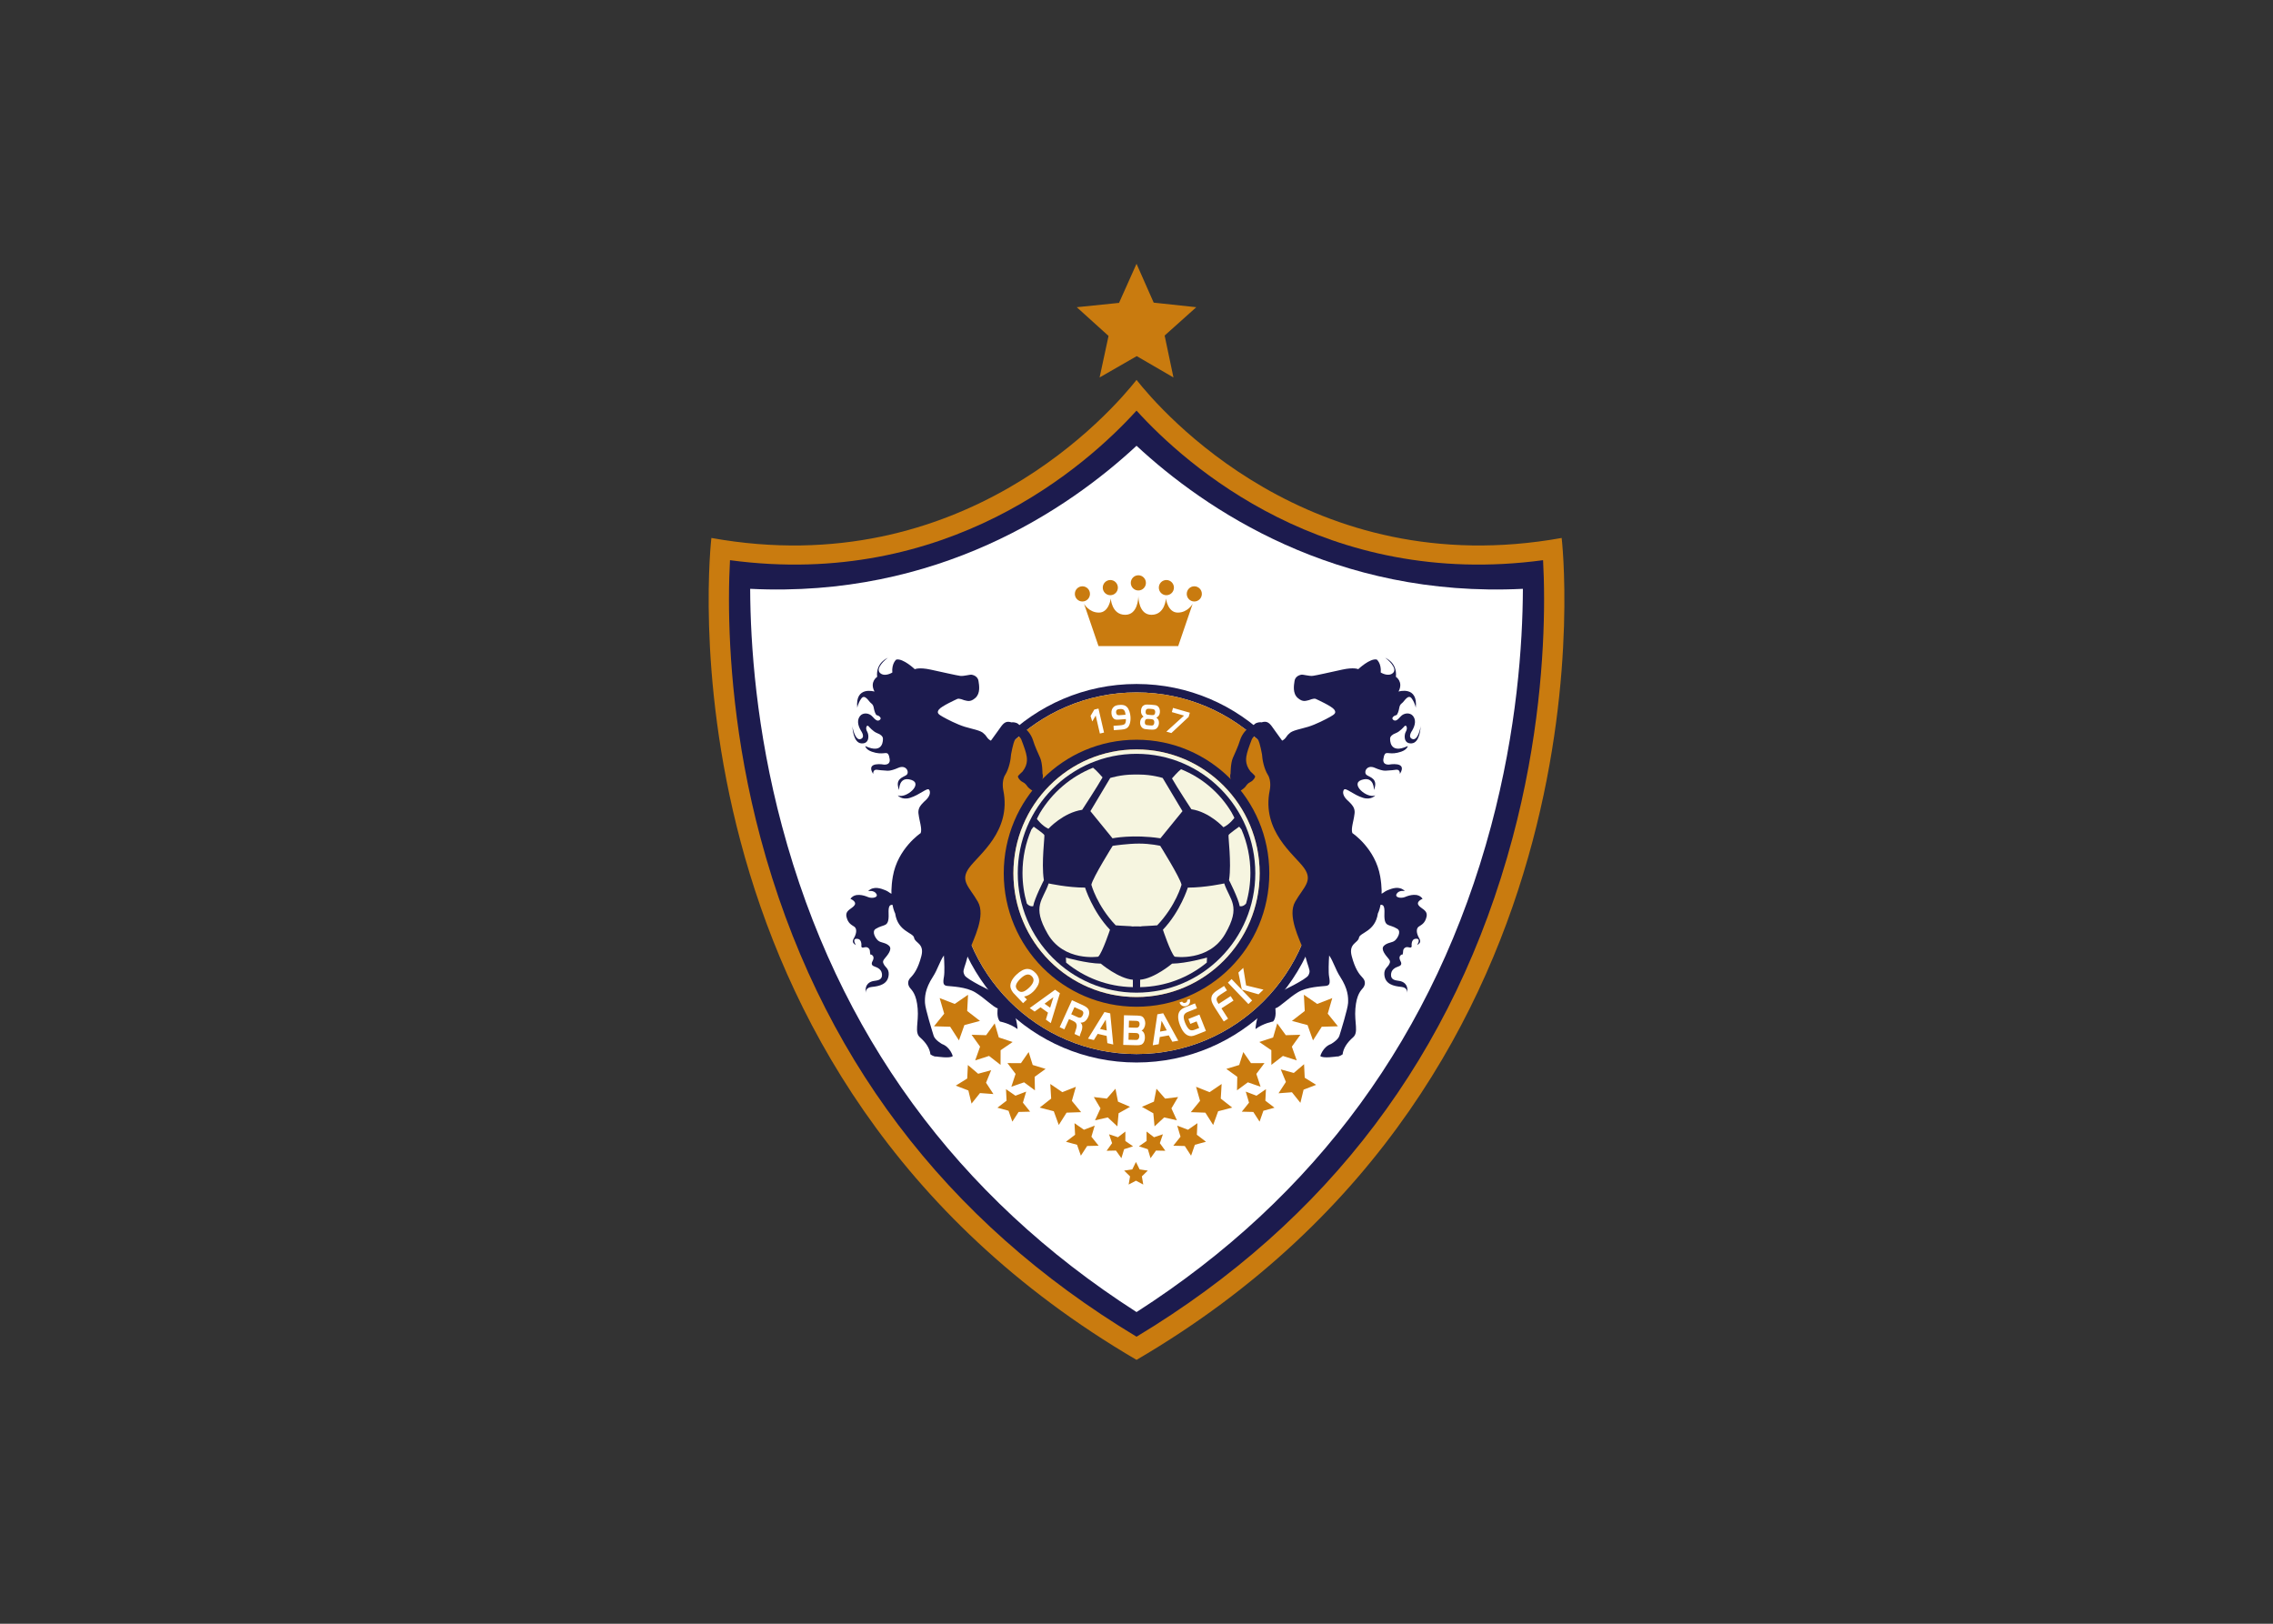
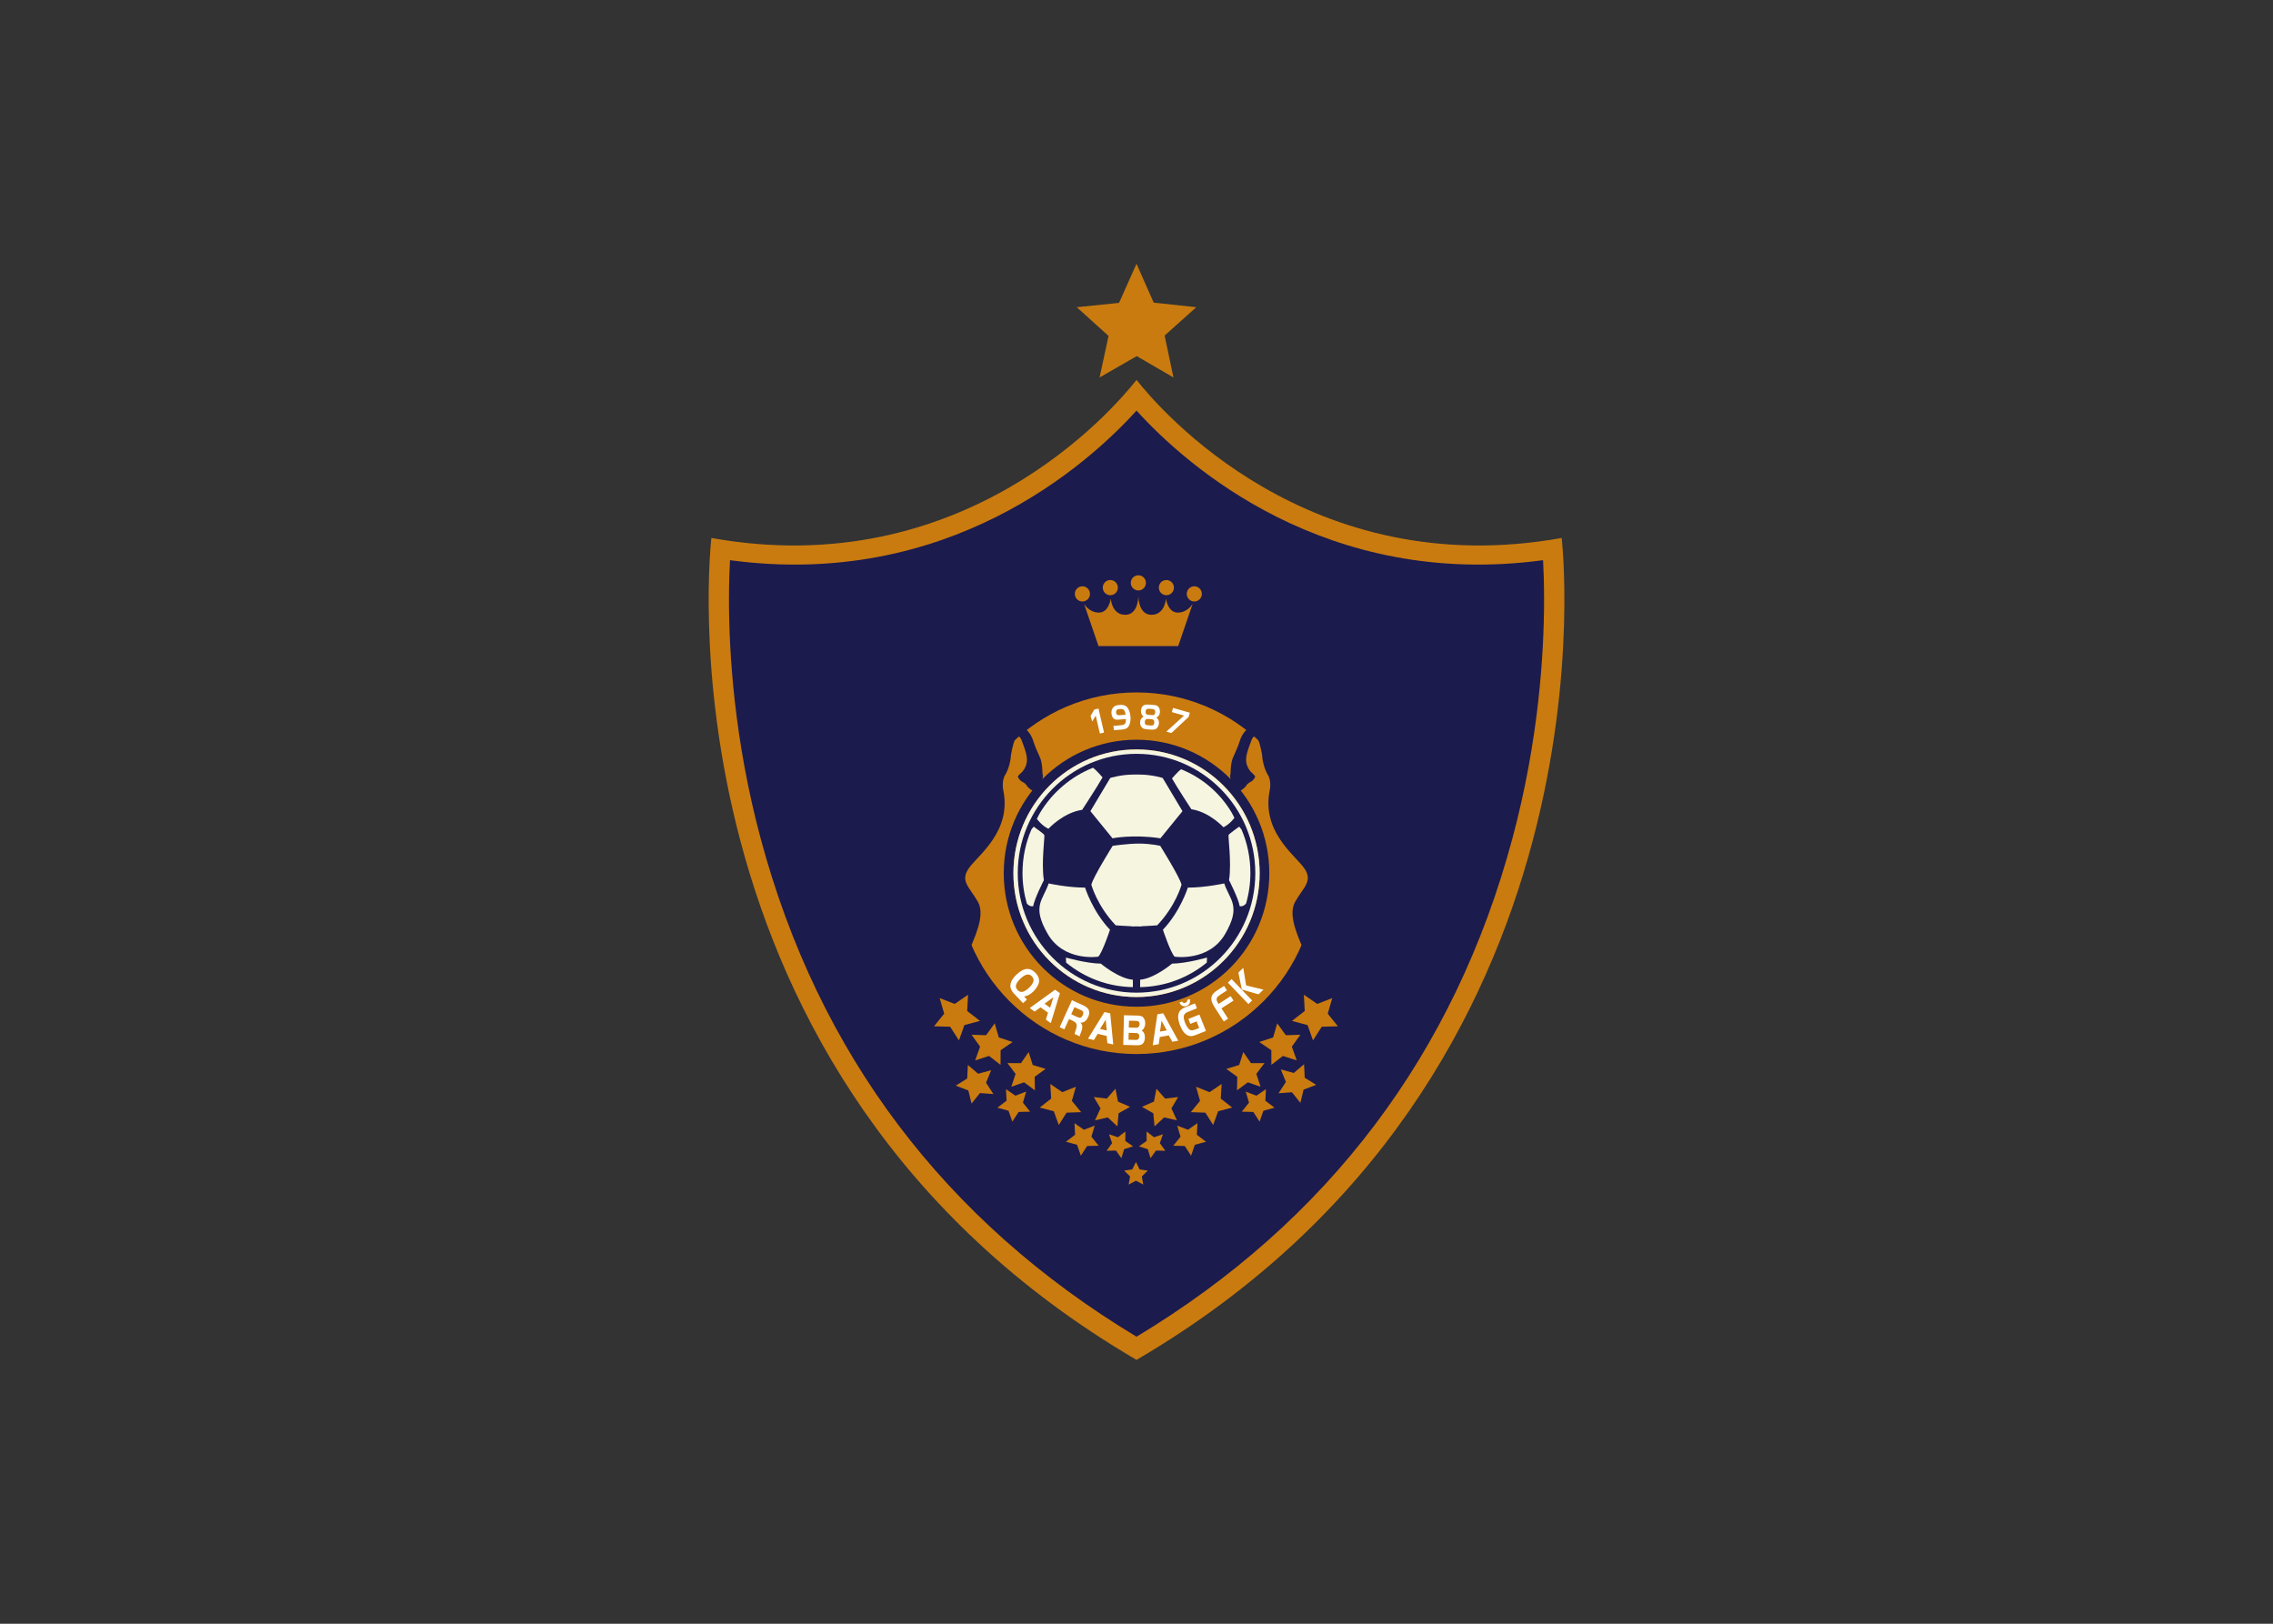
<svg xmlns="http://www.w3.org/2000/svg" clip-rule="evenodd" fill-rule="evenodd" stroke-linejoin="round" stroke-miterlimit="2" viewBox="0 0 560 400">
  <rect x="0" y="0" width="560" height="400" fill="#333333" stroke="none" />
  <g transform="matrix(.418 0 0 -.418 155.594 375.945)">
    <path d="m548.215 582.347c-148.636-26.708-236.359 75.13-250.575 93.143-14.205-18.013-101.94-119.852-250.58-93.143 0 0-37.589-315.866 250.58-484.386 288.176 168.521 250.575 484.386 250.575 484.386" fill="#c97b0f" />
    <path d="m58.025 569.247c-.314-5.814-.601-13.535-.601-23.074 0-31.956 3.152-82.988 18.632-140.778 34.02-127.005 108.623-225.756 221.584-293.78 112.967 68.025 187.57 166.783 221.581 293.78 15.481 57.79 18.629 108.821 18.629 140.778 0 9.54-.279 17.259-.595 23.074-128.081-17.228-210.205 55.745-239.615 88.151-29.398-32.406-111.527-105.38-239.615-88.151" fill="#1c1b4e" />
-     <path d="m69.915 552.368c.136-32.857 3.562-83.085 18.788-139.912 32.738-122.237 103.07-218.431 208.938-286.322 105.872 67.891 176.198 164.084 208.942 286.322 15.219 56.835 18.646 107.054 18.781 139.912-110.449-5.498-187.456 46.937-227.722 84.306-40.271-37.369-117.26-89.804-227.727-84.306" fill="#fff" />
    <path d="m297.638 743.93 10.12-22.9 25.1-2.689-18.651-16.702 5.198-24.701-21.647 12.576-21.887-12.576 5.272 24.474-18.725 16.929 24.906 2.549z" fill="#c97b0f" />
-     <path d="m297.643 496.289c-61.271 0-110.94-49.938-110.94-111.537 0-61.6 49.669-111.533 110.939-111.533 61.274 0 110.934 49.933 110.934 111.533.001 61.6-49.662 111.537-110.934 111.537zm0-218.09c-58.536 0-105.989 47.705-105.989 106.553s47.453 106.558 105.988 106.558c58.53 0 105.984-47.711 105.984-106.558 0-58.848-47.454-106.554-105.983-106.553" fill="#1c1b4e" />
+     <path d="m297.643 496.289zm0-218.09c-58.536 0-105.989 47.705-105.989 106.553s47.453 106.558 105.988 106.558c58.53 0 105.984-47.711 105.984-106.558 0-58.848-47.454-106.554-105.983-106.553" fill="#1c1b4e" />
    <path d="m297.299 214.596 2.154-4.381 4.821-.707-3.492-3.409.825-4.819-4.308 2.279-4.308-2.279.826 4.819-3.482 3.409 4.815.707zm81.665 31.978-5.393 4.131.345 6.8-5.579-3.863-6.33 2.424 1.936-6.523-4.258-5.306 6.779-.166 3.7-5.712 2.251 6.424zm-40.386-20.069-5.383 4.132.338 6.805-5.577-3.866-6.332 2.43 1.94-6.524-4.258-5.317 6.774-.168 3.7-5.707 2.247 6.432zm-29.187 31.255-1.5-7.608-7.086-3.066 6.735-3.793.717-7.725 5.66 5.275 7.528-1.709-3.238 7.047 3.936 6.672-7.649-.916zm38.413 2.791-7.101-4.819-7.978 3.157 2.354-8.292-5.451-6.65 8.577-.298 4.608-7.267 2.932 8.098 8.303 2.163-6.761 5.299zm22.951-1.624-2.498 7.568 4.791 6.366-7.945-.045-4.542 6.55-2.405-7.614-7.591-2.313 6.452-4.659-.155-7.972 6.388 4.723zm32.766 1.117-6.75 4.193-.388 7.975-6.059-5.164-7.663 2.101 3.024-7.392-4.354-6.681 7.91.598 4.976-6.227 1.882 7.758zm-9.322 29.511-8.563-.251-5.073 6.96-2.414-8.28-8.143-2.691 7.087-4.854.023-8.621 6.79 5.263 8.161-2.631-2.881 8.111zm18.813 21.62-8.873-3.444-7.869 5.409.518-9.572-7.558-5.848 9.217-2.459 3.201-9.019 5.162 8.045 9.53.27-5.999 7.422zm-109.455-78.642.016-5.569-4.537-3.158 5.258-1.69 1.596-5.313 3.219 4.508 5.519-.121-3.251 4.483 1.802 5.231-5.241-1.744zm-87.912 14.041 5.393 4.131-.337 6.8 5.575-3.863 6.327 2.424-1.936-6.523 4.258-5.306-6.779-.166-3.701-5.712-2.25 6.424zm40.389-20.069 5.392 4.132-.347 6.805 5.577-3.866 6.332 2.43-1.938-6.524 4.256-5.317-6.777-.168-3.7-5.707-2.248 6.432zm29.186 31.255 1.496-7.608 7.087-3.066-6.734-3.793-.715-7.725-5.658 5.275-7.532-1.709 3.234 7.047-3.935 6.672 7.655-.916zm-38.415 2.791 7.1-4.819 7.985 3.157-2.363-8.292 5.453-6.65-8.572-.298-4.604-7.267-2.939 8.098-8.299 2.163 6.759 5.299zm-22.952-1.624 2.496 7.568-4.786 6.366 7.944-.045 4.542 6.55 2.397-7.614 7.596-2.313-6.446-4.659.151-7.972-6.387 4.723zm-32.761.652 6.748 4.19.391 7.974 6.059-5.16 7.664 2.099-3.017-7.387 4.35-6.681-7.918.588-4.975-6.214-1.88 7.747zm9.323 29.976 8.565-.251 5.062 6.96 2.41-8.28 8.153-2.691-7.086-4.854-.032-8.621-6.784 5.263-8.165-2.631 2.884 8.111zm-18.817 21.62 8.876-3.444 7.864 5.409-.513-9.572 7.551-5.848-9.206-2.459-3.198-9.019-5.181 8.045-9.523.27 6.005 7.422zm109.461-78.642-.021-5.569 4.535-3.158-5.257-1.69-1.598-5.313-3.222 4.508-5.509-.121 3.247 4.483-1.809 5.231 5.242-1.744z" fill="#c97b0f" />
    <path d="m298.716 548.482v-.196zm23.227-10.122c-5.938 0-6.966 8.298-6.966 8.298.001.001-.516-9.598-8.524-9.598-7.405 0-7.729 9.785-7.737 11.226-.006-1.44-.332-11.226-7.745-11.226-8.002 0-8.516 9.598-8.516 9.598 0 .001-1.033-8.298-6.968-8.298-5.942 0-8.785 5.184-8.785 5.184l8.523-24.916h46.975l8.523 24.917s-2.836-5.185-8.78-5.185" fill="#c97b0f" />
    <path d="m303.17 555.872c0-2.471-1.995-4.473-4.454-4.473-2.458 0-4.459 2.002-4.459 4.473 0 2.477 2 4.484 4.459 4.484s4.454-2.007 4.454-4.484" fill="#c97b0f" />
    <path d="m286.647 553.081c0-2.47-1.988-4.473-4.453-4.473-2.456 0-4.455 2.002-4.455 4.472 0 2.475 1.999 4.479 4.455 4.479 2.465.001 4.453-2.005 4.453-4.478" fill="#c97b0f" />
    <path d="m270.196 549.383c0-2.468-1.998-4.477-4.454-4.477-2.461.001-4.455 2.008-4.455 4.477 0 2.478 1.994 4.478 4.455 4.478 2.456 0 4.454-2 4.454-4.478" fill="#c97b0f" />
    <path d="m310.782 553.081c0-2.47 1.997-4.473 4.45-4.473 2.457 0 4.449 2.002 4.449 4.472.001 2.475-1.992 4.479-4.449 4.479-2.453.001-4.45-2.005-4.45-4.478" fill="#c97b0f" />
    <path d="m327.239 549.383c0-2.468 1.99-4.477 4.444-4.477 2.466.001 4.456 2.008 4.456 4.477 0 2.478-1.99 4.478-4.456 4.478-2.454 0-4.444-2-4.444-4.478" fill="#c97b0f" />
    <path d="m297.643 491.31c-58.536 0-105.989-47.711-105.989-106.558 0-58.848 47.453-106.554 105.988-106.554 58.53.001 105.984 47.706 105.984 106.554s-47.454 106.558-105.984 106.558zm0-185.239c-43.225 0-78.265 35.222-78.265 78.681 0 43.455 35.039 78.683 78.264 78.683 43.222 0 78.258-35.229 78.258-78.683 0-43.459-35.037-78.681-78.257-78.681" fill="#c97b0f" />
    <path d="m297.642 486.231c-55.742 0-100.931-45.435-100.931-101.475s45.189-101.47 100.931-101.47c55.738.001 100.927 45.43 100.927 101.47 0 56.041-45.19 101.475-100.927 101.475z" fill="#c97b0f" />
    <path d="m297.643 463.435c-43.225 0-78.265-35.229-78.265-78.683 0-43.459 35.039-78.681 78.264-78.681 43.222 0 78.258 35.222 78.258 78.681 0 43.455-35.037 78.683-78.258 78.683zm0-151.642c-40.083 0-72.572 32.662-72.572 72.959 0 40.296 32.489 72.964 72.571 72.964 40.08.001 72.568-32.668 72.568-72.964 0-40.297-32.489-72.959-72.567-72.959" fill="#1c1b4e" />
    <path d="m439.942 469.405c.02-.064.045-.131.066-.202-.037.045-.061.092-.092.133.006.023.017.049.026.069" fill="#9e3715" />
    <path d="m297.643 311.793c-40.083 0-72.572 32.662-72.572 72.959 0 40.296 32.489 72.964 72.571 72.964 40.08.001 72.568-32.668 72.568-72.964 0-40.297-32.489-72.959-72.567-72.959" fill="#f6f5e0" />
    <path d="m367.643 384.753c0-38.867-31.344-70.381-70.001-70.381-38.658 0-70.001 31.513-70.001 70.38 0 38.868 31.343 70.375 70.001 70.375 38.657 0 70-31.507 70.001-70.374" fill="#1c1b4e" />
    <g fill="#f6f5e0">
      <path d="m295.926 442.911c-7.45 0-13.791-2.016-13.791-2.016l-11.678-19.557 13.018-15.992s12.004 2.461 28.248 0l13.003 15.992-11.674 19.557s-6.34 2.016-13.79 2.016z" />
      <path d="m245.855 378.744s11.117-2.462 21.455-2.462c0 0 4.345-13.968 14.684-24.822 0 0-4.452-13.415-6.897-15.873 0 .001-20.239-3.136-29.8 13.418-9.563 16.54-2.785 19.791.557 29.739" />
      <path d="m236.73 365.345c.781 4.579 6.303 15.322 6.303 15.322l-.076.441c-1.447 9.836.666 25.379.337 26.161-.337.779-6.235 4.915-6.235 4.915s-.558-.443-1.38-1.645c-3.37-7.84-5.248-16.492-5.248-25.588 0-6.266.894-12.331 2.558-18.062 1.822-2.14 3.741-1.544 3.741-1.544" />
      <path d="m245.699 410.954s8.672 9.505 19.904 11.178c0 .001 9.01 13.751 12.007 19.121 0 0-3.832 4.417-5.607 5.69-13.097-5.233-24.078-14.668-31.283-26.659-1.228-2.16-1.805-3.516-1.805-3.516s2.89-4.027 6.784-5.814" />
      <path d="m311.601 400.906s11.568-18.451 12.566-22.918c0 0-3.222-12.189-14.342-23.928 0 0-4.303-.356-9.341-.55v-.115c-.946 0-1.922.007-2.892.033-.965-.025-1.936-.034-2.888-.034v.116c-5.045.194-9.347.55-9.347.55-11.113 11.739-14.344 23.928-14.344 23.928 1.002 4.468 12.567 22.918 12.567 22.918s8.669 1.321 15.539 1.321c6.871 0 12.482-1.321 12.482-1.321" />
      <path d="m349.328 378.744s-11.113-2.462-21.454-2.462c0 0-4.339-13.968-14.681-24.822 0 0 4.45-13.415 6.897-15.873 0 .001 20.234-3.136 29.807 13.418 9.55 16.54 2.775 19.791-.569 29.739" />
      <path d="m358.455 365.345c-.778 4.579-6.311 15.361-6.311 15.361l.083.402c1.448 9.836-.668 25.379-.33 26.161.33.779 6.222 4.915 6.222 4.915.001 0 .567-.443 1.391-1.645 3.369-7.84 5.242-16.492 5.242-25.588 0-6.266-.888-12.331-2.554-18.062-1.823-2.14-3.743-1.544-3.743-1.544" />
      <path d="m348.866 411.857s-8.243 9.024-18.915 10.618c.001 0-8.559 13.064-11.41 18.159 0 0 3.645 4.198 5.336 5.407 12.436-4.971 22.87-13.937 29.712-25.321 1.167-2.046 1.721-3.34 1.721-3.34.001.001-2.749-3.827-6.444-5.523" />
      <path d="m276.596 331.478c-8.445.11-20.573 3.575-20.573 3.575l.11-2.959c10.751-8.842 24.429-14.214 39.346-14.462v4.367c-8.448.666-18.884 9.479-18.883 9.479" />
      <path d="m339.171 335.054s-12.122-3.466-20.581-3.576c0 0-10.386-8.777-18.831-9.475v-4.37c14.9.266 28.554 5.629 39.293 14.461z" />
    </g>
    <path d="m442.102 374.678c-.065 2.399-.301 5.101-.83 8.157-2.84 16.588-16.423 25.588-16.423 25.588-.953 2.608.826 7.264 1.219 10.996l.011-.001c.498 2.664-.486 4.517-1.841 6.062-.795.933-1.724 1.757-2.554 2.534-2.237 2.165-2.82 4.561-1.784 5.98 1.038 1.415 5.536-3.041 11.203-4.782 4.887-1.503 7.245 1.423 7.245 1.423-4.863-2.09-15.127 6.833-7.974 9.14 7.51 2.419 7.19-5.973 7.19-5.973 2.68 6.653-2.232 7.403-4.261 8.832-2.047 1.433-.063 6.413 4.823 4.233 4.892-2.182 6.889-1.631 6.889-1.631 3.737.175 2.907.257 5.742.525 2.359.229 2.1-2.51 2.1-2.51 4.827 7.683-6.512 5.523-6.512 5.523-4.323-.075-3.109 3.754-3.109 3.754.243 1.788.75 2.341.75 2.341 1.057 1.85 3.235-.703 9.613 1.503 3.659 1.266 3.926 3.342 3.926 3.342-10.899-5.085-10.482 3.802-10.399 4.692.086.89 1.084 2.107 3.436 2.96 2.342.861 4.901 3.917 4.901 3.917 1.186 1.439 2.163-1.006.965-2.994-1.201-1.986-1.499-7.391 3.415-6.994 4.6.372 5.206 8.506 5.28 10.378-.166-1.981-1.867-8.806-4.792-7.852-3.164 1.033-.263 4.954-.263 4.954 2.166 3.68 2.183 6.619.5 8.698-1.687 2.081-5.283 1.898-7.277-.373-1.984-2.259-3.111-2.965-4.427-1.888-1.306 1.073.761 2.548 1.712 2.636.942.084 1.707 3.03 1.91 4.272.197 1.245.63 2.217 1.744 2.981 1.112.762 3.54 5.542 5.613 2.645 2.091-2.892 2.385-5.522 2.385-5.522 1.445 13.165-10.153 9.602-10.153 9.602 3.035 5.788-1.562 8.683-1.562 8.683.928 8.586-6.418 11.253-6.418 11.253 1.511-.844 7.532-6.216 4.79-8.902-2.744-2.683-7.308.197-7.308.197.469 5.379-2.322 7.627-2.322 7.627-3.995.912-10.93-5.68-10.93-5.68.001 0-2.421 1.259-9.376-.243-6.959-1.497-15.155-3.398-17.37-3.681-2.22-.284-5.694.897-6.897.667-1.215-.228-3.524-1.146-3.901-3.667-.384-2.525-1.249-7.259 1.87-10.019 3.115-2.756 5.01-1.579 6.639-1.285.001 0 2.869 1.221 3.938.734 1.083-.488 9.408-4.287 10.889-6.254 1.48-1.972.317-2.827-2.3-4.312-2.614-1.478-8.422-4.466-12.887-5.844-4.474-1.367-9.481-2.139-11.14-3.912-.005-.002-.013-.009-.017-.018-.659-.52-1.258-1.157-1.769-1.955-.723-1.124-1.6-1.881-2.533-2.32-2.598 3.442-4.812 6.795-6.153 8.536-1.701 2.205-3.109 3.152-5.993 2.238-.827.159-1.79.056-3.016-.371-1.568-.557-2.795-3.171-4.929-3.234-.485-.134-3.556-3.073-4.727-6.931-1.179-3.852-2.914-7.369-4.25-10.48-1.335-3.112-1.324-9.15-1.324-9.15-1.254-3.285 2.941-10.568 2.941-10.568.001 0 1.112.707 2.045 1.465.372-.728.632-1.178.632-1.178.001 0 2.318 1.458 3.071 2.435.748.976 1.244 2.009 3.048 2.889 1.792.867 2.809 2.767 2.741 3.274-.063.5-2.729 2.876-2.729 2.876-3.657 4.632-2.557 8.57-2.037 10.849.525 2.283 2.841 8.215 2.841 8.215.528.944 1.232 1.718 1.958 2.237.032-.027.075-.035.107-.08 2.238-2.391 2.95-6.255 3.896-11.074.181-3.322 1.272-8.614 3.438-12.073 2.364-3.765 1.121-9.174 1.121-9.174-4.869-24.129 14.515-37.855 20.147-45.635 5.628-7.777-.13-11.224-5.159-20.033-4.719-8.259 2.539-22.032 5.127-28.857.691-2.599 1.409-5.286 1.896-6.842 1.477-4.719 2.025-5.216.773-7.645-1.246-2.425-15.483-9.256-19.479-11.137-4.012-1.873-5.877-5.05-5.877-5.05-5.265-5.211-5.826-15.49-5.826-15.49 4.649 3.435 10.333 4.448 10.333 4.448 2.27 2.184 1.373 7.746 1.373 7.746 2.592.708 7.699 6.074 13.179 9.421 5.484 3.348 14.275 3.52 16.564 3.815 2.307.289 2.68 1.473 1.942 5.539-.449 2.412-.222 8.661.037 12.413 2.464-3.419 3.613-8.135 6.475-12.534 4.68-7.211 4.831-12.031 4.68-15.456-.167-3.429-4.33-16.833-5.131-19.366-.804-2.541-4.936-4.834-4.936-4.834-4.859-1.767-6.296-7.076-6.296-7.076 1.327-1.585 9.675-.275 9.675-.275 1.422-.262 3.47 1.269 3.47 1.269.405 3.572 2.677 6.975 6.118 9.978 3.459 2.998.707 8.497 1.403 16.998.704 8.507 3.334 10.693 4.532 12.189 1.193 1.508 1.746 3.899-.304 6.007-2.05 2.121-4.413 5.176-6.4 12.716-1.97 7.544 3.792 7.687 4.271 10.804.486 3.128 9.586 3.556 11.16 14.327 0 0 .932 1.686 1.589 5.132 1.676.042 2.457-.829 2.266-5.226-.209-4.896.864-6.041 2.186-6.669 1.321-.624 2.916-.773 5.415-2.292 2.499-1.528.189-5.57-1.448-6.931-1.631-1.363-4.387-1.031-6.469-3.087-2.082-2.066 1.18-5.705 2.609-7.43 1.436-1.715 1.074-2.388.344-3.728-.723-1.342-2.852-2.385-2.691-5.612.287-5.991 5.719-6.995 9.99-7.433 3.376-.35 3.574-2.56 3.516-3.472.753 5.453-2.772 6.547-4.211 6.908-1.477.386-4.973.162-5.302 3.007-.454 3.85 2.843 5.083 4.19 5.539 1.354.446 2.439 1.216 1.37 3.198-1.071 1.978-.513 3.009.204 3.587.705.583.848.11.848.11s.442.562.474 2.133c.03 1.561 1.253 2.467 2.427 2.443 1.169-.017 2.181-.817 2.635.37.001 0-.613 4.119 2.156 4.513 3.77.532 1.063-3.6 1.063-3.6.001 0 2.845 1.135 1.351 3.645-2.071 3.468-1.902 6.06-.471 7.1 1.431 1.028 3.725 1.806 4.641 5.829.914 4.034-3.455 4.742-4.794 6.945-1.332 2.205 2.47 3.645 2.47 3.645-2.584 3.802-7.982 2.081-10.364 1.067-2.389-1.002-6.353-.278-4.854 1.985 1.483 2.265 4.797 1.519 4.797 1.519-3.35 3.307-7.759 1.469-10.212.502-1.678-.66-2.46-1.635-3.542-2.052z" fill="#1c1b4e" />
    <path d="m153.792 366.167c.657-3.445 1.589-5.131 1.589-5.131 1.575-10.771 10.675-11.199 11.159-14.327.477-3.116 6.244-3.26 4.27-10.804-1.98-7.54-4.345-10.596-6.397-12.716-2.054-2.108-1.495-4.499-.3-6.007 1.193-1.495 3.823-3.683 4.529-12.189.692-8.501-2.052-14 1.4-16.998 3.439-3.003 5.714-6.407 6.114-9.978 0 0 2.059-1.531 3.478-1.269 0 .001 8.345-1.311 9.675.275 0 .001-1.44 5.309-6.302 7.076 0 0-4.128 2.293-4.929 4.834-.804 2.533-4.97 15.937-5.127 19.366-.163 3.425-.005 8.245 4.677 15.456 2.858 4.4 4.007 9.115 6.469 12.534.266-3.752.486-10.001.046-12.413-.745-4.065-.371-5.25 1.933-5.538 2.294-.296 11.086-.468 16.56-3.816 5.487-3.347 10.599-8.714 13.184-9.421 0 0-.894-5.562 1.373-7.746 0 .001 5.685-1.013 10.331-4.448 0 0-.56 10.279-5.822 15.49 0 0-1.867 3.176-5.874 5.05-4.001 1.881-18.236 8.712-19.482 11.137-1.247 2.43-.707 2.925.773 7.645.484 1.557 1.206 4.243 1.892 6.842 2.59 6.825 9.85 20.598 5.129 28.857-5.031 8.81-10.782 12.256-5.158 20.033 5.634 7.781 25.018 21.505 20.145 45.636 0 0-1.237 5.408 1.121 9.173 2.169 3.459 3.261 8.751 3.443 12.073.945 4.82 1.655 8.683 3.897 11.074.024.046.072.052.102.08.728-.519 1.432-1.293 1.96-2.237 0 .001 2.315-5.933 2.838-8.215.521-2.279 1.624-6.217-2.034-10.849 0 0-2.665-2.377-2.733-2.876-.064-.506.954-2.407 2.744-3.274 1.806-.879 2.301-1.914 3.048-2.888.752-.978 3.069-2.436 3.069-2.436s.265.45.633 1.178c.935-.758 2.045-1.465 2.045-1.465s4.195 7.282 2.94 10.568c0 .001.013 6.038-1.322 9.15-1.34 3.111-3.074 6.627-4.25 10.48-1.175 3.858-4.244 6.797-4.727 6.931-2.137.063-3.361 2.677-4.929 3.234-1.226.427-2.189.529-3.01.371-2.892.915-4.3-.033-5.997-2.238-1.339-1.741-3.556-5.094-6.156-8.536-.933.44-1.809 1.196-2.531 2.321-.511.797-1.109 1.434-1.771 1.954-.007.009-.007.015-.016.018-1.658 1.773-6.665 2.545-11.139 3.913-4.468 1.378-10.273 4.365-12.893 5.843-2.612 1.486-3.771 2.34-2.289 4.312 1.472 1.968 9.806 5.766 10.881 6.254 1.074.487 3.938-.734 3.938-.734 1.632-.293 3.529-1.472 6.64 1.285 3.121 2.761 2.256 7.494 1.87 10.019-.374 2.522-2.68 3.439-3.897 3.667-1.211.23-4.68-.952-6.899-.667-2.217.284-10.414 2.184-17.376 3.681-6.956 1.503-9.367.243-9.367.243s-6.938 6.592-10.935 5.68c0 0-2.793-2.249-2.321-7.627 0 0-4.563-2.881-7.31-.197-2.743 2.686 3.278 8.058 4.795 8.902 0 0-7.344-2.667-6.42-11.253 0 0-4.595-2.895-1.565-8.683 0 .001-11.595 3.562-10.148-9.602 0 0 .292 2.63 2.381 5.522 2.08 2.897 4.506-1.884 5.615-2.645 1.112-.764 1.548-1.737 1.743-2.981.206-1.242.969-4.188 1.914-4.272.945-.088 3.013-1.563 1.706-2.636-1.311-1.077-2.438-.371-4.427 1.888-1.983 2.272-5.591 2.453-7.273.373-1.682-2.078-1.667-5.018.489-8.698 0 0 2.915-3.921-.25-4.954-2.93-.953-4.631 5.871-4.798 7.852.081-1.872.677-10.006 5.281-10.377 4.916-.398 4.615 5.007 3.415 6.993-1.196 1.989-.223 4.433.966 2.994 0 .001 2.558-3.056 4.904-3.917 2.35-.852 3.347-2.07 3.433-2.96.081-.889.503-9.777-10.398-4.692 0 0 .268-2.076 3.932-3.342 6.372-2.206 8.547.346 9.609-1.503 0 .001.508-.553.747-2.34 0 0 1.211-3.83-3.105-3.755 0 0-11.344 2.159-6.514-5.523 0 .001-.262 2.739 2.096 2.51 2.842-.267 2.001-.351 5.746-.525 0 0 1.992-.552 6.886 1.631 4.883 2.18 6.872-2.8 4.829-4.233-2.036-1.428-6.945-2.179-4.268-8.832 0 .001-.317 8.393 7.191 5.973 7.152-2.306-3.101-11.231-7.979-9.14 0 0 2.367-2.926 7.249-1.423 5.67 1.741 10.169 6.197 11.202 4.782 1.041-1.419.455-3.815-1.783-5.979-.833-.778-1.757-1.601-2.554-2.535-1.357-1.545-2.329-3.398-1.843-6.062l.01.001c.403-3.732 2.178-8.388 1.219-10.996 0 0-13.576-9-16.42-25.588-.526-3.055-.76-5.758-.828-8.157l.019-1.995c-1.083.418-1.866 1.391-3.542 2.05-2.451.967-6.864 2.806-10.213-.502 0 0 3.317.746 4.808-1.519 1.493-2.263-2.479-2.987-4.862-1.985-2.38 1.015-7.772 2.734-10.368-1.067 0 0 3.807-1.441 2.471-3.645-1.338-2.203-5.708-2.912-4.795-6.944.917-4.024 3.212-4.802 4.643-5.83 1.43-1.039 1.601-3.632-.463-7.1-1.503-2.51 1.34-3.645 1.34-3.645s-2.701 4.132 1.067 3.6c2.763-.394 2.158-4.513 2.158-4.513.459-1.187 1.464-.387 2.638-.37 1.173.024 2.395-.882 2.425-2.443.027-1.57.47-2.133.47-2.133s.146.473.853-.11c.717-.578 1.268-1.609.197-3.587-1.064-1.981.019-2.753 1.371-3.198 1.347-.455 4.65-1.689 4.194-5.539-.335-2.845-3.826-2.622-5.304-3.007-1.439-.36-4.969-1.455-4.206-6.908-.067.912.139 3.122 3.509 3.472 4.278.439 9.706 1.441 9.997 7.433.157 3.227-1.972 4.269-2.701 5.612-.728 1.34-1.09 2.013.348 3.729 1.432 1.725 4.693 5.363 2.612 7.429-2.088 2.057-4.835 1.725-6.47 3.087-1.633 1.362-3.95 5.402-1.454 6.931 2.506 1.519 4.099 1.667 5.418 2.292 1.326.628 2.398 1.773 2.186 6.67-.188 4.398.593 5.268 2.267 5.224" fill="#1c1b4e" />
    <path d="m233.034 310.319-2.26-2.143-3.671 3.871-.803.847-.293.31-.235.248-.353.371-.13.137-.107.114-.086.09c-.095.1-.177.199-.248.294-.072.094-.126.189-.155.284-.145.152-.276.322-.395.518-.117.193-.273.477-.464.849-.773 1.463-.768 3.081.013 4.856.296.663.696 1.332 1.191 2.001.498.674 1.086 1.334 1.773 1.985 2.405 2.281 4.586 3.423 6.545 3.423 1.67-.005 3.258-.798 4.758-2.38.994-1.048 1.64-2.161 1.934-3.338.092-.358.149-.722.166-1.082.021-.358-.003-.72-.066-1.072-.123-.701-.411-1.449-.869-2.246-.717-1.254-1.598-2.379-2.652-3.378-1.607-1.525-3.362-2.457-5.262-2.799zm2.97 13.64c-.858.906-1.833 1.261-2.922 1.066-1.09-.195-2.329-.954-3.722-2.274-1.199-1.138-2.031-2.201-2.503-3.192-.617-1.321-.393-2.54.667-3.657.993-1.048 2.133-1.35 3.418-.911.989.345 2.133 1.136 3.44 2.375 1.174 1.114 1.961 2.218 2.354 3.312.432 1.217.186 2.313-.732 3.281zm-1.318-18.659 14.958 10.797 2.839-2.03-5.378-17.644-2.891 2.066 1.243 4.098-4.402 3.146-3.478-2.499zm13.955 6.367-5.216-3.799 3.299-2.358zm9.208-12.854-2.75-6.052-2.759 1.254 7.234 15.915 6.318-2.871c1.806-.822 2.947-1.681 3.415-2.578.309-.582.456-1.257.442-2.017-.015-.765-.193-1.517-.532-2.264-.688-1.513-1.529-2.539-2.525-3.068-.592-.306-1.276-.455-2.057-.445.205-.218.377-.426.517-.623.141-.198.243-.394.317-.585.139-.356.206-.827.203-1.419-.016-.405-.073-.821-.165-1.248-.055-.234-.125-.499-.214-.78-.087-.286-.193-.573-.324-.859-.236-.519-.426-1.023-.559-1.504-.098-.329-.172-.679-.222-1.039l-3.089 1.404c.076.416.306 1.164.692 2.244.39 1.082.593 1.906.603 2.471.035.574-.09 1.1-.37 1.577-.343.549-.995 1.041-1.957 1.479zm1.289 2.835 3.86-1.755c.638-.29 1.147-.382 1.531-.274.571.162 1.055.685 1.452 1.558.438.966.412 1.725-.078 2.287-.169.188-.5.396-.999.622l-3.86 1.755zm9.901-14.38 9.689 15.698 3.4-.789 1.782-18.36-3.462.804-.42 4.261-5.27 1.223-2.258-3.64zm10.458 11.221-3.366-5.505 3.95-.917zm10.301-14.903.445 17.475 8.032-.204c1.262-.032 2.172-.23 2.732-.593.651-.427 1.135-1.116 1.459-2.071.225-.655.329-1.33.311-2.032-.023-.894-.236-1.726-.644-2.501-.403-.775-.912-1.308-1.524-1.597 1.357-.807 2.008-2.198 1.958-4.169-.029-1.129-.27-2.083-.727-2.857-.394-.657-.897-1.103-1.504-1.34-.611-.237-1.503-.341-2.676-.312zm3.292 10.23 4.121-.105c.423-.011.733.007.93.055.2.043.395.156.588.325.455.407.69.977.709 1.706.017.689-.176 1.213-.583 1.572-.3.248-.795.378-1.48.396l-4.182.106zm-.183-7.195 4.121-.104c.423-.011.737.007.941.054.207.043.398.156.577.33.455.408.69.982.709 1.719.018.689-.175 1.217-.582 1.581-.3.248-.794.378-1.481.395l-4.182.107zm14.297-3.245 2.71 18.247 3.434.616 8.882-16.167-3.497-.627-2.068 3.75-5.325-.956-.638-4.236zm5.182 14.436-.92-6.387 3.99.717zm15.818 1.065 6.506 2.58 3.83-9.658-5.909-2.343c-1.055-.418-1.911-.65-2.575-.693-.661-.042-1.327.075-1.995.34-1.908.759-3.501 2.75-4.779 5.974-.835 2.104-1.197 3.983-1.093 5.642.081 1.205.453 2.216 1.116 3.024.662.811 1.666 1.481 3.019 2.017l5.772 2.289 1.148-2.895-5.459-2.164c-1.173-.466-1.905-1.121-2.191-1.972-.329-.993-.114-2.452.651-4.382.395-.997.83-1.862 1.302-2.58.474-.722.936-1.229 1.387-1.519.393-.257.843-.379 1.352-.37.509.01 1.088.141 1.743.4l2.546 1.01-1.534 3.868-3.69-1.463zm24.911 13.445 1.687-2.618-7.115-4.586 3.912-6.071-2.547-1.642-4.948 7.677c-.706 1.096-1.247 2.034-1.621 2.805-.377.775-.598 1.4-.664 1.876-.215 1.2-.068 2.26.436 3.177.504.911 1.459 1.822 2.857 2.724l4.132 2.663 1.687-2.618-3.802-2.451c-.565-.364-1.025-.702-1.374-1.014-.351-.315-.578-.586-.678-.811-.226-.38-.305-.815-.239-1.311.067-.492.285-1.026.656-1.602l.506-.785zm.553 10.058 12.097-12.62-2.188-2.097-12.097 12.62zm6.034-6.172-2.033 10.007 2.875 2.756 1.685-10.341 10.209-2.473-2.883-2.764z" fill="#fff" fill-rule="nonzero" />
    <path d="m278.489 467.656-2.451-.568-2.456 10.584-2.043-3.462-1.003 3.252 2.22 3.765 2.452.569zm12.871 7.95-3.96-.302c-.892-.068-1.562-.065-2.007.006s-.827.253-1.142.541c-.824.708-1.29 1.761-1.396 3.155-.125 1.628.36 2.922 1.456 3.886.683.59 1.77.941 3.261 1.055 1.057.081 1.919.034 2.59-.143.671-.174 1.263-.517 1.776-1.023.626-.635 1.131-1.504 1.509-2.613.337-1.013.547-2.046.628-3.105.123-1.61-.036-3.085-.482-4.435-.441-1.348-1.208-2.249-2.295-2.711-.599-.253-1.496-.423-2.695-.514l-4.346-.332-.195 2.556 3.598.275c1.599.123 2.607.388 3.02.798.258.263.447.655.57 1.173.124.515.159 1.095.11 1.733zm-.195 2.557c-.081 1.062-.315 1.883-.7 2.46-.249.384-.577.646-.978.778-.401.137-.973.177-1.715.12-.851-.065-1.419-.228-1.701-.489-.374-.348-.533-.862-.481-1.544.047-.607.274-1.062.679-1.369.265-.201.714-.275 1.353-.227zm10.605-1.114c-.597.517-1.012 1.058-1.239 1.613-.23.555-.315 1.226-.255 2.017.131 1.704.855 2.804 2.172 3.299.555.205 1.695.241 3.424.109.556-.043 1.059-.089 1.503-.137.446-.053.846-.098 1.201-.135.244-.019.46-.061.656-.131.194-.069.388-.16.584-.273.626-.368 1.082-.957 1.366-1.775.207-.626.284-1.289.23-1.987-.118-1.545-.806-2.608-2.068-3.183.505-.401.855-.777 1.054-1.134.358-.659.503-1.437.434-2.332-.081-1.058-.483-1.983-1.21-2.77-.352-.395-.849-.651-1.489-.768-.297-.051-.687-.079-1.17-.082-.483-.007-1.036.014-1.657.061-.374.029-.671.055-.898.08-.892.098-1.366.148-1.418.152-.533.041-1.001.168-1.396.379-.399.212-.735.5-1.016.858-.634.845-.911 1.803-.829 2.875.067.874.325 1.613.777 2.218.245.338.66.684 1.244 1.046zm4.175 4.591c-1.016.077-1.684.064-1.999-.039-.565-.19-.881-.707-.945-1.548-.071-.925.181-1.506.755-1.758.088-.036.295-.081.618-.131.318-.052.753-.1 1.304-.143.314-.024.627-.044.931-.06.301-.016.534-.019.695-.01.16.006.317.038.472.091.51.193.794.699.856 1.514.071.922-.215 1.521-.855 1.795-.28.12-.893.217-1.832.289zm-.482-5.999c-1.037.079-1.704.057-2.004-.062-.549-.204-.856-.737-.922-1.6-.073-.953.171-1.557.729-1.813.092-.037.297-.078.617-.132.32-.053.752-.101 1.293-.142.312-.024.616-.043.914-.059.295-.015.528-.019.699-.01.168.009.32.041.457.103.504.194.787.725.854 1.584.071.939-.208 1.556-.834 1.843-.278.12-.881.217-1.803.287zm23.598 3.715-.707-2.476-10.174-9.512-2.953.843 10.418 9.454-7.196 2.055.704 2.465z" fill="#fff" fill-rule="nonzero" />
    <path d="m322.983 308.595 1.508.512c.454-.749 1.099-.98 1.941-.695.816.276 1.184.852 1.097 1.726l1.509.513c.186-.716.218-1.35.099-1.906-.232-1.088-.93-1.831-2.095-2.227-.877-.297-1.676-.265-2.398.093-.374.192-.701.449-.989.775-.287.326-.51.729-.672 1.209" fill="#fff" fill-rule="nonzero" />
  </g>
</svg>